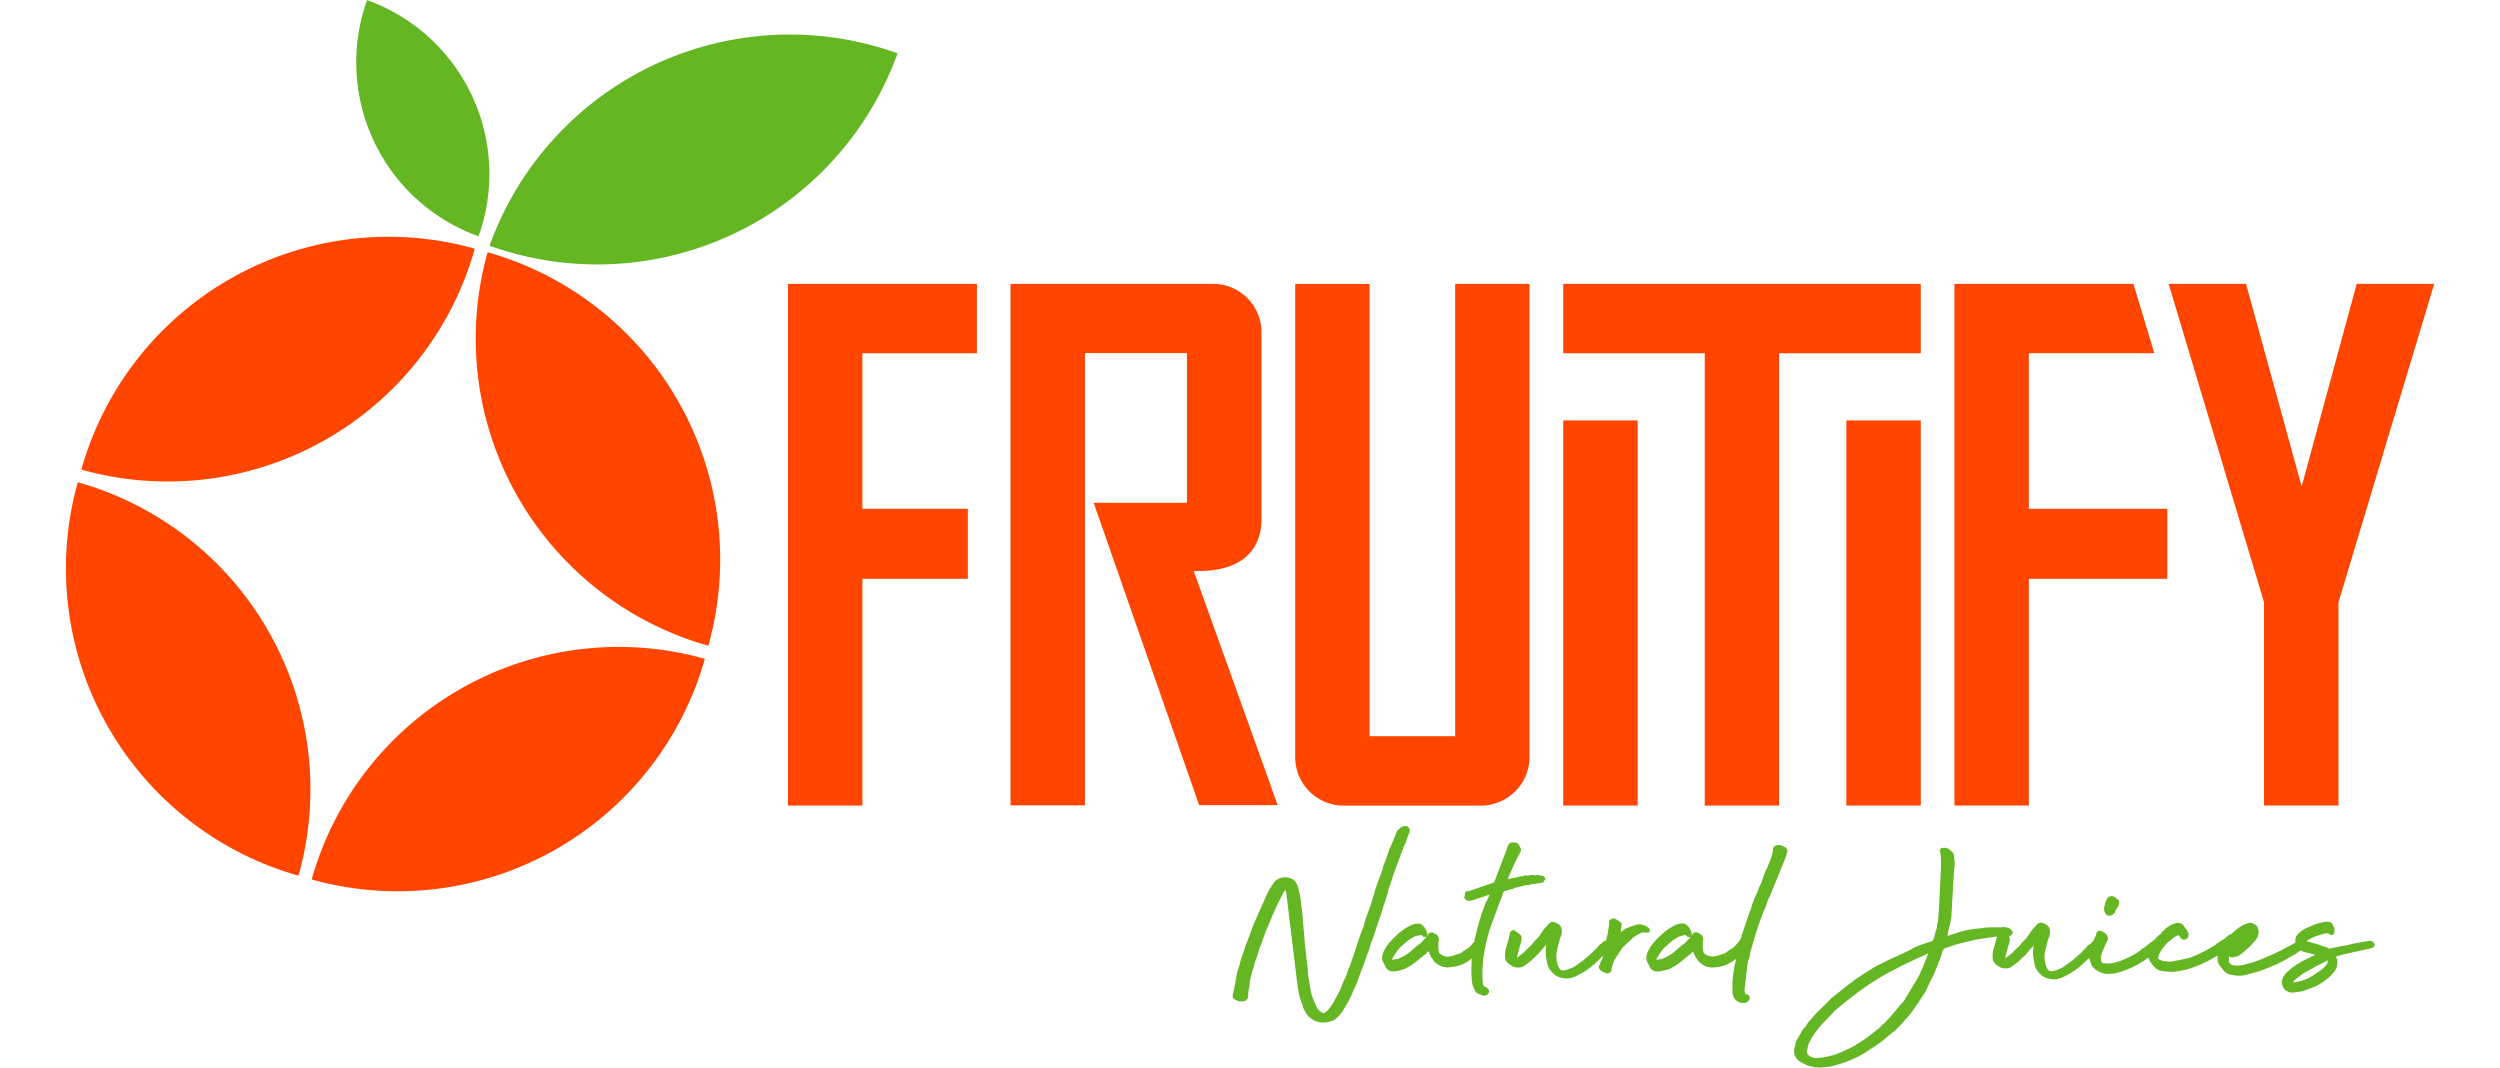
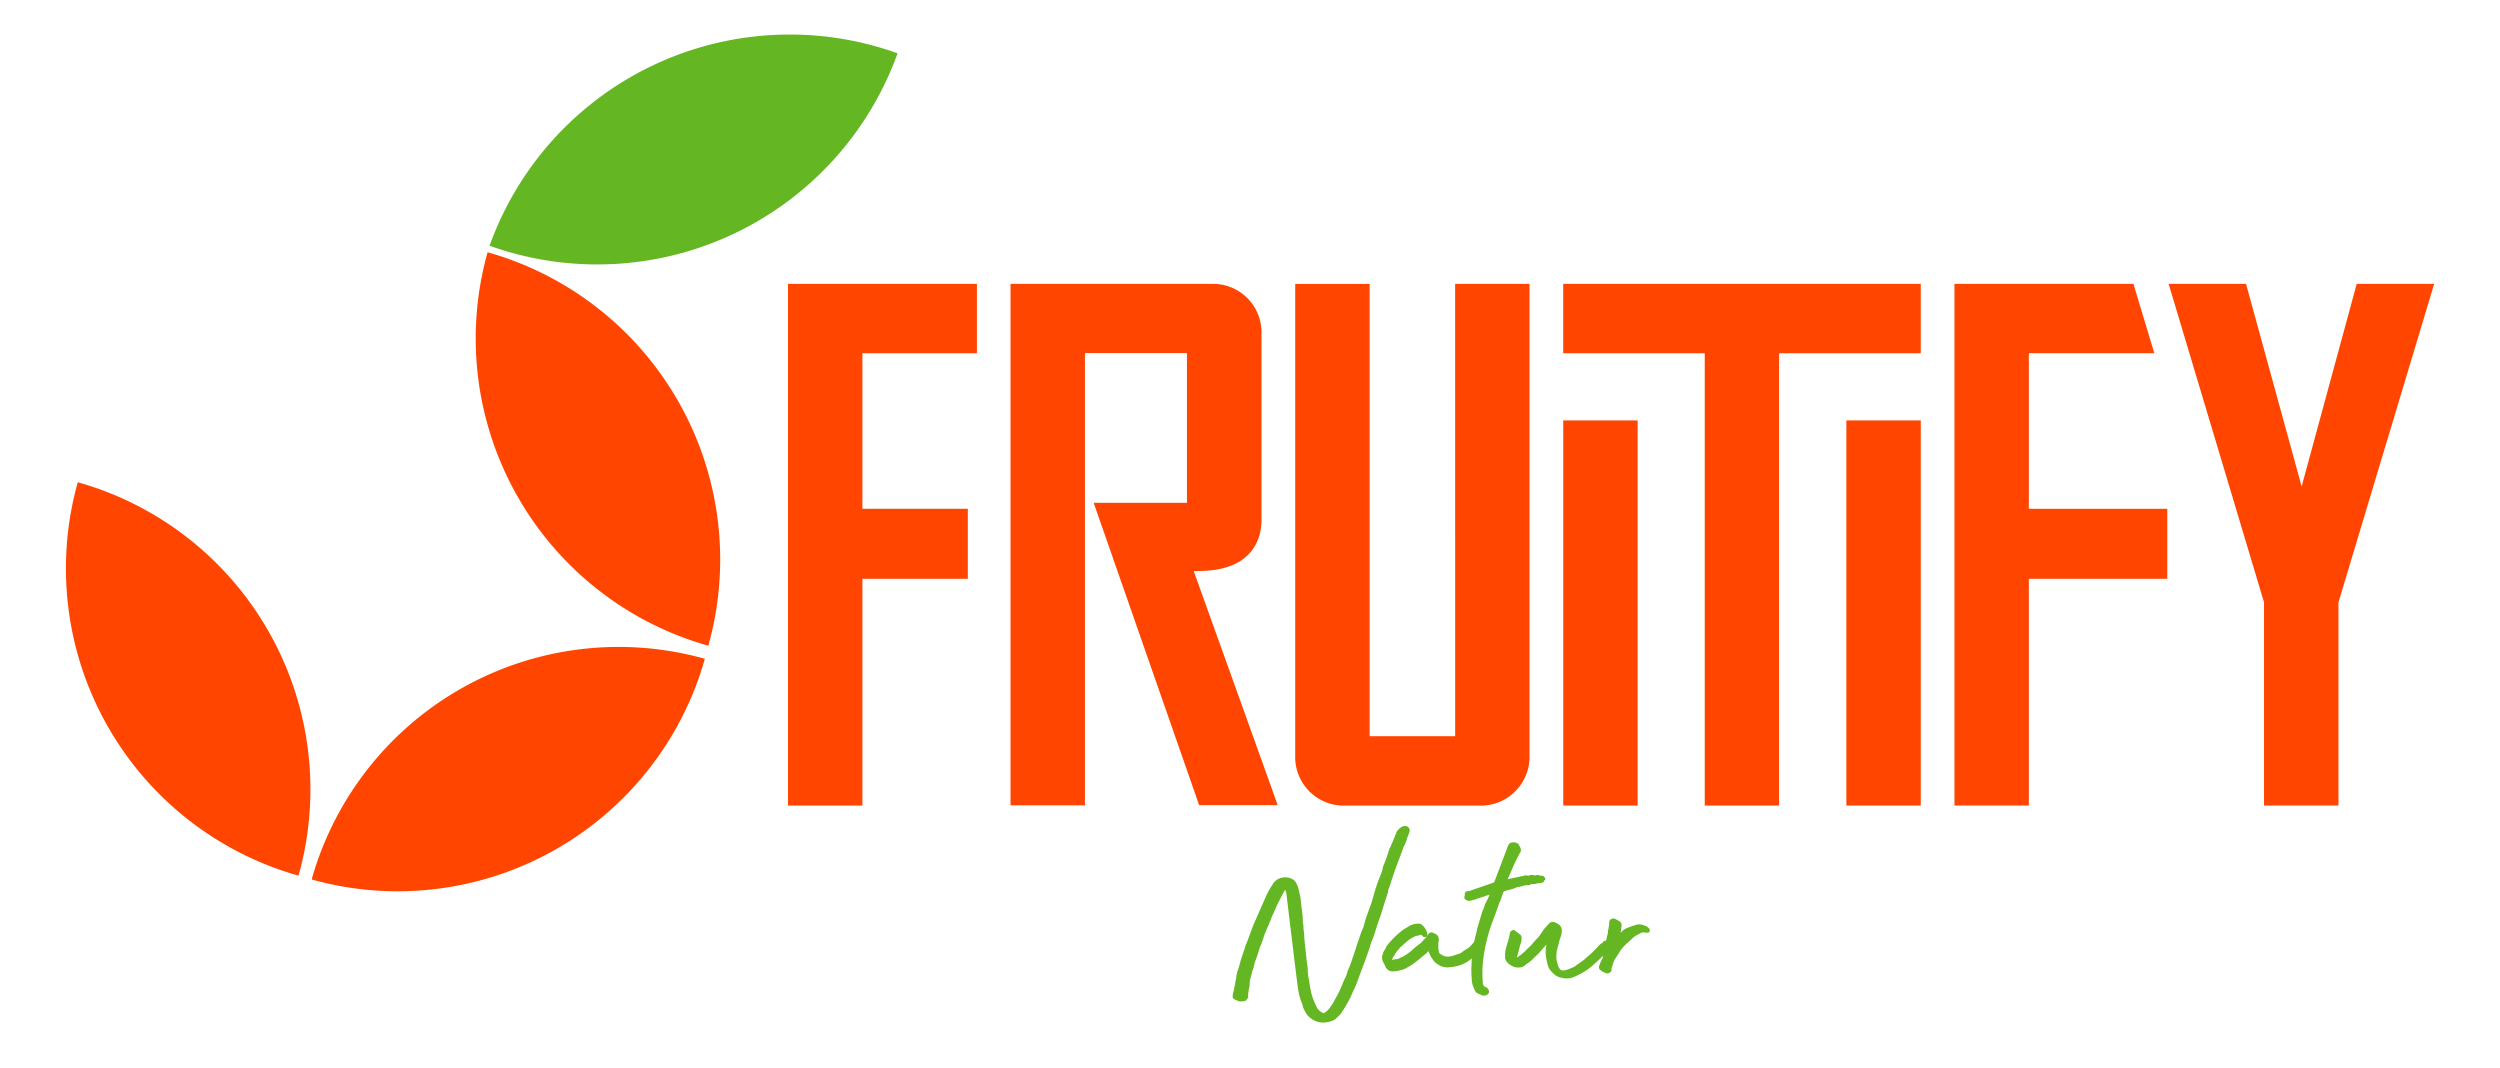
<svg xmlns="http://www.w3.org/2000/svg" id="Layer_1" data-name="Layer 1" viewBox="0 0 719.72 324.42" width="185" height="79">
  <defs>
    <style>.cls-1{fill:#ff4500;}.cls-2{fill:#64b622;}</style>
  </defs>
  <polygon class="cls-1" points="219.46 244.8 242.07 244.8 242.07 175.89 274.11 175.89 274.11 154.61 242.07 154.61 242.07 107.34 276.87 107.34 276.87 86.26 219.46 86.26 219.46 244.8" />
  <path class="cls-1" d="M368.4,175.86h1.44c17.26,0,19.16-10.81,19.16-15.46V103.85A14.76,14.76,0,0,0,374.74,88.6h-62V247.08h22.61V109.63h31v45.5H338L370.05,247h23.86l-2.23-6.28C384.06,219.48,376.23,197.66,368.4,175.86Z" transform="translate(-25.65 -2.34)" />
  <path class="cls-1" d="M447.86,226.07h-26V88.62H399.25V231.91a14.77,14.77,0,0,0,14.29,15.25h41.57a14.85,14.85,0,0,0,15.34-14.36c0-.29,0-.59,0-.89V88.6h-22.6Z" transform="translate(-25.65 -2.34)" />
  <polygon class="cls-1" points="455.04 107.34 498.05 107.34 498.05 244.8 520.64 244.8 520.64 107.34 563.7 107.34 563.7 86.26 455.04 86.26 455.04 107.34" />
  <rect class="cls-1" x="541.09" y="127.76" width="22.61" height="117.04" />
  <rect class="cls-1" x="455.05" y="127.76" width="22.61" height="117.04" />
  <polygon class="cls-1" points="634.67 107.34 628.32 86.26 573.93 86.26 573.93 244.8 596.54 244.8 596.54 175.89 638.61 175.89 638.61 154.61 596.54 154.61 596.54 107.34 634.67 107.34" />
  <polygon class="cls-1" points="696.18 86.26 679.44 147.83 662.54 86.26 639.02 86.26 668.01 183.04 668.01 244.8 690.63 244.8 690.63 183.04 719.72 86.26 696.18 86.26" />
-   <path class="cls-1" d="M149.82,78.32a.57.57,0,0,1,.11-.41A96.92,96.92,0,0,0,30.39,145l0,.05h0A96.94,96.94,0,0,0,149.82,78.32Z" transform="translate(-25.65 -2.34)" />
  <path class="cls-1" d="M153.83,79a2.77,2.77,0,0,1-.12.41A97,97,0,0,0,220.9,198.57,97,97,0,0,0,153.83,79Z" transform="translate(-25.65 -2.34)" />
  <path class="cls-2" d="M154.43,77l.39.16A97,97,0,0,0,278.41,18.54,96.92,96.92,0,0,0,154.43,77Z" transform="translate(-25.65 -2.34)" />
-   <path class="cls-2" d="M117.13,2.34a1,1,0,0,1,0,.24,56.15,56.15,0,0,0,33.94,71.57A56.12,56.12,0,0,0,117.19,2.37Z" transform="translate(-25.65 -2.34)" />
  <path class="cls-1" d="M96.36,268.44a3.17,3.17,0,0,1,.12-.41A96.94,96.94,0,0,0,29.29,148.89h0A97,97,0,0,0,96.36,268.44Z" transform="translate(-25.65 -2.34)" />
  <path class="cls-1" d="M100.48,269.18a.61.61,0,0,1-.11.42,97,97,0,0,0,119.48-67.06A96.92,96.92,0,0,0,100.48,269.18Z" transform="translate(-25.65 -2.34)" />
  <path class="cls-2" d="M427.08,274.54a4.68,4.68,0,0,1,.18-.48,5.14,5.14,0,0,0,.2-.55v-.17a2.38,2.38,0,0,1,.17-.88,6,6,0,0,0,.41-1.09l1.46-4.44,2.35-6.27a2.35,2.35,0,0,0,.24-.72.54.54,0,0,1,.13-.3,9,9,0,0,0,1-2.53c.25-.58.49-1.19.71-1.8.66-1.93-1.87-3.14-3.86-.19a3.65,3.65,0,0,0-.18.56l-.12.21s-1.15,2.95-1.38,3.34a6.41,6.41,0,0,1-.35.75,2.77,2.77,0,0,0-.34.88L427,263c-.25.71-.53,1.41-.85,2.14s-.44,1.86-.67,2.36l-.8,2.06a39.43,39.43,0,0,0-1.57,4.83c-.16.4-.71,2.48-.88,2.89s-1.27,3.47-1.43,3.89-.82,2.9-.89,3.14a10.54,10.54,0,0,0-.57,1.29c-.14.39-1.74,5-2,6a6.65,6.65,0,0,0-.26.75,6,6,0,0,1-.19.6,3.19,3.19,0,0,0-.3.85s-.74,2.16-1,2.65a11,11,0,0,0-.61,1.66,7.38,7.38,0,0,1-.57,1.46,14.85,14.85,0,0,0-.72,1.57,1.47,1.47,0,0,1-.17.45c-.08.17-.15.35-.21.52a24.35,24.35,0,0,1-1.16,2.48c-.44.82-.88,1.57-1.32,2.42l-.72,1.1a10.73,10.73,0,0,1-.78,1,3.84,3.84,0,0,1-.57.57c-.2.15-.44.31-.74.5s-.12.09-.28,0a3.93,3.93,0,0,1-2.12-2.12c-.39-.83-.75-1.68-1.05-2.51a14.51,14.51,0,0,1-.67-2.57c-.1-.51-.19-1-.27-1.57s-.16-1.05-.27-1.57a18.78,18.78,0,0,1-.29-2.36,12.93,12.93,0,0,0-.24-2.44c-.09-.82-.19-1.57-.27-2.4s-.17-1.57-.26-2.45-.18-1.57-.24-2.29l-.15-2.44a5.64,5.64,0,0,1-.15-1.3,7,7,0,0,0-.2-1.57.76.76,0,0,1,0-.3,19,19,0,0,0-.11-2.13c-.08-.67-.17-1.36-.27-2.09l-.15-1.11a13.2,13.2,0,0,0-.27-2.21,21,21,0,0,0-.5-2.14,5.47,5.47,0,0,0-.76-2,3,3,0,0,0-1.39-1.27,4.5,4.5,0,0,0-1.84-.39,4.28,4.28,0,0,0-3.75,1.93c-.25.42-.52.83-.8,1.27a10.69,10.69,0,0,0-.75,1.32c-.27.52-.5,1-.74,1.57s-3.28,7.45-3.58,8.14-1.77,4.71-1.77,4.71c-.16.41-.31.8-.49,1.21a7.84,7.84,0,0,0-.44,1.29c-.26.8-.51,1.56-.8,2.38a23.24,23.24,0,0,0-.73,2.45,18.34,18.34,0,0,1-.62,2,11.43,11.43,0,0,0-.48,2.16v.24a6.85,6.85,0,0,0-.24,1.09,5.81,5.81,0,0,1-.14.88,5.39,5.39,0,0,0-.22,1.06,2,2,0,0,1-.2.72v.12a2.2,2.2,0,0,1-.14.61,2.64,2.64,0,0,0-.1.74,1,1,0,0,0,.62,1.23h0a6.6,6.6,0,0,1,.89.43l.19.07a4.17,4.17,0,0,0,1.65,0,1,1,0,0,0,.83-.42,6.41,6.41,0,0,0,.39-.52l.09-.12v-.41a2.41,2.41,0,0,0,0-.38c0-.37.1-.74.13-1.11a4.39,4.39,0,0,1,.17-1h0a5.33,5.33,0,0,0,.17-1.43,4.64,4.64,0,0,1,.15-1.17c.09-.4.2-.82.33-1.24a11.39,11.39,0,0,0,.28-1.26,5.7,5.7,0,0,0,.53-1.57,10.46,10.46,0,0,1,.36-1.36c.25-.68.49-1.34.71-2s.41-1.3.59-1.93a8.14,8.14,0,0,1,.51-1.26c.19-.42.34-.91.5-1.38.25-.75.52-1.57.8-2.27s.6-1.57,1-2.29l1.13-2.89c.26-.52.5-1,.7-1.48s.41-.95.6-1.42c.41-.82.8-1.57,1.19-2.34s.77-1.49,1.16-2.21a2.16,2.16,0,0,1,.27-.33,4.71,4.71,0,0,1,.38,1.44l1.14,9.42.3,2.41c.09.76,2,16.76,2.15,17.26a18.08,18.08,0,0,0,1.19,4.15l.13.23V308a4.82,4.82,0,0,0,.47,1.21l.56,1a4.68,4.68,0,0,0,1.57,1.65,6,6,0,0,0,3.63,1.23,8.56,8.56,0,0,0,3.26-.74l.49-.32c.29-.29.59-.59.89-.86a6.38,6.38,0,0,0,.94-1.07c.57-.86,1.1-1.72,1.57-2.57a24,24,0,0,0,1.41-2.71l.54-1.21c.34-.72.69-1.46,1-2.23s.55-1.48.8-2.2l1.38-3.67c.27-.67.5-1.32.74-2s.45-1.29.64-1.87a14.32,14.32,0,0,0,.65-1.91,8.35,8.35,0,0,1,.58-1.68c.2-.47.39-.94.55-1.43l1.22-3.87.58-1.57c.19-.51.36-1,.52-1.57.25-.87.52-1.71.78-2.55S426.86,275.45,427.08,274.54Z" transform="translate(-25.65 -2.34)" />
  <path class="cls-2" d="M465.36,272.46l.65-.27.62-.23c.65-.12,1.3-.26,1.94-.44a4.39,4.39,0,0,1,1.57-.18h.16l.39-.2a2.41,2.41,0,0,1,.6-.16h.86a3.16,3.16,0,0,1,1-.23,6.65,6.65,0,0,0,1.1-.19h.32l.17-.24a.67.67,0,0,0,.09-.34.61.61,0,0,0,.29-.21l.15-.29-.08-.27a.68.68,0,0,0-.31-.38.6.6,0,0,0-.19-.23l-.36-.19-.19.09a1.92,1.92,0,0,1-.62-.14,1.49,1.49,0,0,0-1.17,0,1.34,1.34,0,0,0-.4,0,2.35,2.35,0,0,0-1.57,0l-.13.1a.75.75,0,0,0-.42,0,1.21,1.21,0,0,0-1.05,0,1.44,1.44,0,0,1-.62.14H468q-1.46.38-2.31.51l-1.88.4c.6-1.32,1.14-2.58,1.66-3.8a46.64,46.64,0,0,1,2.18-4.36,1.13,1.13,0,0,0,.14-1,2.74,2.74,0,0,0-.21-.63,2.75,2.75,0,0,1-.24-.41l-.19-.37-.16-.19a2.19,2.19,0,0,0-1.47-.42c-.94,0-1.29.39-1.38.64l-.27.47c-.09.23-.18.46-.25.69a2.4,2.4,0,0,1-.12.38l-3.72,9.76h0v.14l-.24.11-.69.27-6.72,2.32a3.85,3.85,0,0,0-.67.09c-.19,0-.82.25-.67,1.21v.13h0a.86.86,0,0,0-.1.73.67.67,0,0,0,.35.44,1.64,1.64,0,0,0,1.16.41l1.1-.27a7.12,7.12,0,0,0,1-.29l.35-.19h0a2,2,0,0,0,.67-.18l3-1-.26.63c-.15.34-.29.67-.45,1s-.25.49-.39.71a8.24,8.24,0,0,0-.49,1.28,8.7,8.7,0,0,1-.44,1.1,13.59,13.59,0,0,0-.48,1.4c-.15.55-.3,1.06-.46,1.57s-.66,2.21-.72,2.46a6.77,6.77,0,0,0-.21.89l-.14.63c-.26.89-.47,1.79-.64,2.7l-.71.8a5.56,5.56,0,0,1-1.39,1.26,13.18,13.18,0,0,0-1.71,1.16,3.18,3.18,0,0,1-.93.44c-.31.08-.69.2-1.13.36a6.78,6.78,0,0,1-2.13.47,3.54,3.54,0,0,1-1.82-.5,1.3,1.3,0,0,0-.66-.36,4.88,4.88,0,0,1-.41-2v-1a2.71,2.71,0,0,1,.09-.9,1.37,1.37,0,0,0,0-.75,1.33,1.33,0,0,0-.15-.63,1.82,1.82,0,0,0-.79-.74l-.66-.33a1.17,1.17,0,0,0-1.57.4l-.45.59a1.58,1.58,0,0,0,.19-.8,4.84,4.84,0,0,0-1.41-2.43,1.71,1.71,0,0,0-1.42-.58,5.16,5.16,0,0,0-2.57.69l-1.33.77a19.27,19.27,0,0,0-2.56,2,30.89,30.89,0,0,0-2.32,2.4l-.85,1.07V290a7.11,7.11,0,0,1-.53,1,4.21,4.21,0,0,0-.57,1.26,3,3,0,0,0,.11,2.43l.6,1.1a2.33,2.33,0,0,0,2.21,1.74h.28a5.75,5.75,0,0,0,2-.31,6,6,0,0,0,1.73-.58c.48-.27,1-.55,1.56-.88a24.65,24.65,0,0,0,2.33-1.73l2.29-1.86.8-.8a8.5,8.5,0,0,0,1.36,2.62,3.84,3.84,0,0,0,1.15,1.19,8.8,8.8,0,0,0,1.32.78,3.44,3.44,0,0,0,1.27.27,1.69,1.69,0,0,0,.92.08l.65-.08a11,11,0,0,0,4.8-1.44,11.22,11.22,0,0,0,1.69-1.2h0l-.14,2.87c0,.92,0,2,.11,3.27a7,7,0,0,0,.77,3.14,2.66,2.66,0,0,0,.75,1.19,6.38,6.38,0,0,0,1.39.61.87.87,0,0,0,.58.22,2,2,0,0,0,1.41-.42,1.11,1.11,0,0,0,.33-1.09,1.64,1.64,0,0,0-.6-.86,2.29,2.29,0,0,0-.78-.39.79.79,0,0,0-.29-.31l-.07-.18a4.65,4.65,0,0,1-.16-1c0-.53-.08-1.39-.08-2.58a37.64,37.64,0,0,1,.52-6.09c.31-1.81.69-3.56,1.14-5.2a50,50,0,0,1,1.57-4.81c.6-1.57,1.23-3.28,1.82-5a5.78,5.78,0,0,1,.32-.72c.15-.37.3-.77.44-1.19s.25-.78.37-1.13a2.21,2.21,0,0,0,.14-.42,1.76,1.76,0,0,0,.24-.3h0l1.24-.39ZM439.15,287a4.63,4.63,0,0,1-.5.58c-.39.41-.79.85-1.18,1.29a1.06,1.06,0,0,1-.23.19l-.51.33-1.86,1.57a12.79,12.79,0,0,1-3.91,2.54,1.7,1.7,0,0,1-.82.3A4.77,4.77,0,0,0,429,294h-.33a3.34,3.34,0,0,1,.72-1.35,10.31,10.31,0,0,1,2.7-3.21l.1-.11a1.08,1.08,0,0,1,.34-.3l.14-.1a9.42,9.42,0,0,1,2.43-1.77,3.14,3.14,0,0,1,1.06-.42,9,9,0,0,0,1.33-.35l.14.11.49.42.09.16h.24a.77.77,0,0,0,.67-.14Z" transform="translate(-25.65 -2.34)" />
  <path class="cls-2" d="M506.69,285.7a.76.76,0,0,0,.31-.47v-.33l-.09-.11a.8.8,0,0,0-.24-.45,2.57,2.57,0,0,0-1-.66l-1-.33a3.72,3.72,0,0,0-2.26.17c-.67.2-1.38.45-2.1.74a5,5,0,0,0-2,1.35l-.15.18a1,1,0,0,1,.08-.47c0-.51.14-1.06.15-1.56a1.2,1.2,0,0,0-.66-1.45,4.17,4.17,0,0,0-1-.59,1.28,1.28,0,0,0-1.25-.16,1.1,1.1,0,0,0-.83,1.11,8.76,8.76,0,0,1-.3,2.28,4.11,4.11,0,0,0-.08.86,1.92,1.92,0,0,1-.14.63c-.16.58-.28,1.16-.41,1.76h-.2a.94.94,0,0,0-.71.42,4.46,4.46,0,0,1-.72.58,2.71,2.71,0,0,0-.83.82c-.63.67-1.31,1.35-2,2s-1.57,1.35-2.43,2.14l-1.42,1-1.42,1a14.78,14.78,0,0,1-1.57.66,6.94,6.94,0,0,1-1.48.42,1.26,1.26,0,0,1-1.27-.44,4.08,4.08,0,0,1-.74-1.66V295a2.07,2.07,0,0,1-.15-.5,3.47,3.47,0,0,1-.11-.56,7.79,7.79,0,0,1,0-1.93,9.93,9.93,0,0,1,.33-1.71c.11-.4.26-1,.47-1.79a10.87,10.87,0,0,1,.61-1.88,5.63,5.63,0,0,0,.16-1.83,2.15,2.15,0,0,0-.54-1.22,3.18,3.18,0,0,0-.77-.58,6.28,6.28,0,0,0-.83-.39,1.56,1.56,0,0,0-1.77.45l-1.43,1.57-1.08,1.57a6.73,6.73,0,0,1-1.16,1.44c-.27.27-.52.54-.79.84a9.65,9.65,0,0,0-.75.94l-.82.78c-.31.29-.61.57-.89.87a5.68,5.68,0,0,1-.79.76l-.87.74-1.1.77v-.08a5.85,5.85,0,0,1,.25-1c.12-.43.25-.88.36-1.35s.2-.86.33-1.27a8,8,0,0,1,.33-1l.11-.8q0-.35,0-.69a1.22,1.22,0,0,0-.46-.82l-1.41-1.09a.85.85,0,0,0-1-.16,1.41,1.41,0,0,0-.67.67v.16a20,20,0,0,1-.63,2.65c-.35,1.12-.58,2-.76,2.81a9.45,9.45,0,0,0-.07,1.07v.85a2.2,2.2,0,0,0,.58,1.41,4.14,4.14,0,0,0,.84.78,7.39,7.39,0,0,0,1.06.6,4.32,4.32,0,0,0,2.49.17,2.71,2.71,0,0,0,1.13-.61,4.6,4.6,0,0,1,.72-.53,9.71,9.71,0,0,0,2-1.75l1-.92.19-.17a1.52,1.52,0,0,0,.39-.41c.41-.5.88-1.07,1.43-1.67l.71-.78-.17,1.29a9.77,9.77,0,0,0,0,1.71,9.14,9.14,0,0,0,.23,1.57,15.31,15.31,0,0,0,.41,1.78,4,4,0,0,0,.86,1.57,7.91,7.91,0,0,0,1.57,1.49,5.43,5.43,0,0,0,1.9.69,7,7,0,0,0,1.44.18,5.15,5.15,0,0,0,1.18-.14,9,9,0,0,0,2.24-.93,17.27,17.27,0,0,0,2.58-1.46,27.87,27.87,0,0,0,3.25-2.7l1.56-1.47.22-.19a5,5,0,0,1-.45,1.24,4.83,4.83,0,0,0-.42.89c-.1.27-.19.54-.3.77a1.12,1.12,0,0,0,.37,1.46,4.17,4.17,0,0,0,1.57.86,1,1,0,0,0,.47.13,1.43,1.43,0,0,0,.54-.13,1.55,1.55,0,0,0,.75-.7v-.25a.54.54,0,0,1,0-.18,1.82,1.82,0,0,0,0-.33c.2-.54.38-1.08.53-1.56a5.4,5.4,0,0,1,.58-1.35,1.58,1.58,0,0,0,.43-.62l.53-.8.11-.14a8,8,0,0,0,.55-.94,18.53,18.53,0,0,1,1.35-1.57,9,9,0,0,1,1-.91c.42-.37.83-.75,1.22-1.14a5.46,5.46,0,0,1,1.16-.88,21.66,21.66,0,0,1,1.48-.79,1.6,1.6,0,0,1,1-.17,1.85,1.85,0,0,0,.47.08h.39A1,1,0,0,0,506.69,285.7Zm-8.79-2.2Z" transform="translate(-25.65 -2.34)" />
-   <path class="cls-2" d="M548.32,259.92l-.14-.09-1-.48a2.73,2.73,0,0,0-1.57-.17c-.94.28-1.15.77-1.13,1.26a.38.38,0,0,1,0,.15,1.17,1.17,0,0,0-.09.52l-.16.68a15.41,15.41,0,0,1-.71,2.18c-.28.69-.56,1.39-.86,2.09a22.26,22.26,0,0,0-1.07,2.51l-.83,2.41-.17.21a8.62,8.62,0,0,0-.64,1.57,8.71,8.71,0,0,1-.69,1.56,5,5,0,0,1-.37.85,3.68,3.68,0,0,0-.31.86,10.09,10.09,0,0,0-.6,1.67c-.12.46-.28.94-.47,1.46-.07.15-.22.5-.59,1.57s-.69,2-1.07,3.13-.75,2.25-1.08,3.27c-.11.31-.18.53-.25.77l-.38.47a12.69,12.69,0,0,1-.85,1,5.31,5.31,0,0,1-1.38,1.25,13.18,13.18,0,0,0-1.71,1.16,2.89,2.89,0,0,1-.92.44,11.77,11.77,0,0,0-1.15.36A6.16,6.16,0,0,1,526,293a3.57,3.57,0,0,1-1.83-.5,1.27,1.27,0,0,0-.65-.36,4.73,4.73,0,0,1-.42-2v-1a2.62,2.62,0,0,1,.09-.89,1.63,1.63,0,0,0,0-.76,1.35,1.35,0,0,0-.15-.63,1.8,1.8,0,0,0-.79-.73l-.66-.33a1.16,1.16,0,0,0-1.57.39l-.45.6a1.51,1.51,0,0,0,.17-.8,4.78,4.78,0,0,0-1.4-2.44,1.73,1.73,0,0,0-1.42-.58,5.22,5.22,0,0,0-2.56.69l-1.34.77a19.09,19.09,0,0,0-2.55,2,29.33,29.33,0,0,0-2.33,2.4l-.84,1.06-.08.13a7.86,7.86,0,0,1-.53,1,4.49,4.49,0,0,0-.55,1.25,3,3,0,0,0,.11,2.44l.59,1.09a2.36,2.36,0,0,0,2.21,1.75h.27a5.87,5.87,0,0,0,2-.32,5.75,5.75,0,0,0,1.85-.52c.48-.26,1-.54,1.57-.87a24.24,24.24,0,0,0,2.3-1.73l2.31-1.87.8-.8A8.58,8.58,0,0,0,521.5,294a4,4,0,0,0,1.16,1.2A10.9,10.9,0,0,0,524,296a3.44,3.44,0,0,0,1.27.27,1.74,1.74,0,0,0,.93.08l.64-.08a10.75,10.75,0,0,0,4.78-1.45,11.48,11.48,0,0,0,1.57-1.08v.41a9.82,9.82,0,0,1-.28,1,42.39,42.39,0,0,0-.8,5.94v2.95c.1.42.21.81.32,1.16a2.27,2.27,0,0,0,.81,1.1,2.82,2.82,0,0,0,2,.84,2.26,2.26,0,0,0,1.57-.45,1.55,1.55,0,0,0,.55-1,1.16,1.16,0,0,0-.41-1,1,1,0,0,0-.86-.2h0a8.69,8.69,0,0,1-.3-1.22c0-.41.91-8.16,1.07-8.92a5.92,5.92,0,0,0,.47-1.36c.08-.41.16-.83.27-1.34a6.29,6.29,0,0,1,.25-1.06l.36-1.16c.14-.57.34-1.24.6-2.06l.76-2.46c.26-.8.51-1.57.73-2.15l.51-1.42a5.93,5.93,0,0,1,.35-1,4.6,4.6,0,0,0,.36-1,8.85,8.85,0,0,0,1-2.31,12.66,12.66,0,0,1,.8-2.07,9.45,9.45,0,0,0,.65-1.41c.15-.41.31-.85.5-1.32a1.17,1.17,0,0,0,.27-.61l1.75-4.24c.41-1.07.82-2.09,1.2-3s.72-1.91,1-2.93a1,1,0,0,0,.08-.84A1.62,1.62,0,0,0,548.32,259.92Zm-12.81,44.74ZM519.44,287c-.17.22-.34.41-.5.58s-.78.85-1.17,1.29a1,1,0,0,1-.26.19l-.48.33-1.87,1.57a12.67,12.67,0,0,1-3.91,2.54,1.7,1.7,0,0,1-.81.3,4.55,4.55,0,0,0-1.12.23H509a3.46,3.46,0,0,1,.72-1.35,10.71,10.71,0,0,1,2.7-3.21l.11-.11a1,1,0,0,1,.34-.3l.14-.1a9.47,9.47,0,0,1,2.44-1.77,2.83,2.83,0,0,1,1.05-.42,8.55,8.55,0,0,0,1.32-.35l.14.11.48.42.11.16h.24a.75.75,0,0,0,.66-.14Z" transform="translate(-25.65 -2.34)" />
-   <path class="cls-2" d="M645.67,280.24a1.34,1.34,0,0,0,.37.25h.14l.26.11h.23a1.71,1.71,0,0,0,1.41-.71.61.61,0,0,0,.36-.45.53.53,0,0,0,0-.25,5.17,5.17,0,0,1,.71-1.08l.08-.11.12-.22a.87.87,0,0,0,.16-.44,3.84,3.84,0,0,1,.11-.69.93.93,0,0,0-.49-1,4,4,0,0,0-1.57-1h-.15a1.81,1.81,0,0,0-.69.14h0l-.33.12a.67.67,0,0,0-.39.58,4,4,0,0,0-.6,1.29l-.31,1.26a2.34,2.34,0,0,0,.37,1.85Z" transform="translate(-25.65 -2.34)" />
-   <path class="cls-2" d="M726.89,288.74c-.19-.31-.57-.58-1.45-.47,0,0-4.52.8-5,.93l-1.44.35a3.68,3.68,0,0,1-.88.14l-1,.15a6.74,6.74,0,0,0-.88.24c-.91.16-1.8.33-2.62.53a.69.69,0,0,1-.5-.14A2.86,2.86,0,0,0,712,290a2.66,2.66,0,0,1-.74-.23l-1.33-.46a9.43,9.43,0,0,0-1.38-.39l-1-.28c-.29-.07-.59-.15-.88-.25h-.15a5.67,5.67,0,0,1,1.22-.76,10.54,10.54,0,0,1,2.15-.94c.79-.26,1.57-.48,2.25-.67a6.61,6.61,0,0,1,.89,0,1.27,1.27,0,0,1,.5.19.83.83,0,0,0,.33.22.81.81,0,0,0,.68,0,.71.71,0,0,0,.42-.69.7.7,0,0,0,.09-.4,1.67,1.67,0,0,0-.36-1.57c0-.11,0-.2-.09-.14v-.23a1.57,1.57,0,0,0-1.71-.91h-.79a19.38,19.38,0,0,0-3.26.88l-1.88.81a9.33,9.33,0,0,0-1.89,1.08c-.18.12-.35.25-.51.38a5,5,0,0,0-.47.44,2.65,2.65,0,0,0-.87,2.51v.13l-.28.2a6.85,6.85,0,0,0-.75.44c-.73.38-1.45.74-2.14,1.13s-1.43.77-2.23,1.16q-2.34,1.08-4.7,2.07a31,31,0,0,1-5.12,1.68,9,9,0,0,1-2.63.36,4.8,4.8,0,0,1-.85-.08,1.9,1.9,0,0,1-.63-.12,1.27,1.27,0,0,1-.53-.41,3.4,3.4,0,0,1-.38-.47h0v-1.19a1.92,1.92,0,0,1,.14-.63,1.22,1.22,0,0,0,1.57.25l.6-.09a1.44,1.44,0,0,0,.89-.41,1.91,1.91,0,0,1,.32-.24A2.62,2.62,0,0,0,687,292c.72-.57,1.41-1.18,2.07-1.79a23.07,23.07,0,0,0,1.81-1.93,3.93,3.93,0,0,0,1.08-3.44l-.34-.91-.13-.17a4.31,4.31,0,0,0-1.18-.8,2.18,2.18,0,0,0-1.77,0,1.39,1.39,0,0,1-.35.16h-.23a16.42,16.42,0,0,0-1.74,1,17.75,17.75,0,0,0-1.43,1.08c-.42.36-.72.68-1.08,1a1.15,1.15,0,0,0-.49.17h0a1,1,0,0,0-.36.19l-.61.55A5.64,5.64,0,0,1,681,288a6.37,6.37,0,0,0-1.32.86,2.08,2.08,0,0,0-.74.54,1.45,1.45,0,0,1-.39.3l-2.74,1.57a43.26,43.26,0,0,1-4.71,2.13c-.87.22-4.71,1-5.07,1.07a4.4,4.4,0,0,1-1.08.11l-1.35-.13a2.18,2.18,0,0,1-.72-.12,6.43,6.43,0,0,1-.77-.29,5.57,5.57,0,0,1-.68-.37l.33-1.34.72-1.3a6.85,6.85,0,0,1,.85-1.08l.49-.65c.4-.39.81-.76,1.24-1.11s.83-.67,1.19-.94l1-.58.53-.1.58.8a1.13,1.13,0,0,0,1.34.47,1.22,1.22,0,0,0,.94-1,1.62,1.62,0,0,0-.11-1.31,4.41,4.41,0,0,0-.6-.94l-.56-.7a1.93,1.93,0,0,0-1-.93,3.26,3.26,0,0,0-1.2-.17c-.42.11-.78.22-1.14.34a8.59,8.59,0,0,0-1.84,1.05c-.55.45-1.07.93-1.57,1.43l-.11.19a1,1,0,0,1-.29.38c-.19.15-.37.26-.57.41a9.82,9.82,0,0,0-1,1,1.56,1.56,0,0,1-.16.2l-.53.42a3,3,0,0,1-.63.43l-.14.11a7.79,7.79,0,0,1-.63.51,7.56,7.56,0,0,0-.69.58l-.8.6a.75.75,0,0,0-.42.22,4.93,4.93,0,0,1-.49.42,14.16,14.16,0,0,1-1.82,1.23,22,22,0,0,1-2.32,1.19,20.65,20.65,0,0,1-2.51,1,13,13,0,0,1-2.29.57,7.24,7.24,0,0,1-2.18,0c-.6,0-.87-.38-.91-1.08a2.36,2.36,0,0,1,0-1.12c.12-.45.26-.91.41-1.32l1.27-2.91a2.14,2.14,0,0,0,.4-1.34,1.85,1.85,0,0,0-.64-1.16l-.12-.09a1,1,0,0,0-.19-.21,5.39,5.39,0,0,0-.52-.3l-.55-.28a1.2,1.2,0,0,0-1.37.44l-.12.16v.22a.24.24,0,0,0,0,.12,10.5,10.5,0,0,1-.53,1.24l-.55,1.07a1,1,0,0,0-.43.33,4.31,4.31,0,0,1-.7.58,2.6,2.6,0,0,0-.83.82c-.65.67-1.32,1.35-2,2s-1.57,1.35-2.45,2.14l-1.41,1-1.43,1c-.5.23-1,.47-1.49.66a7.14,7.14,0,0,1-1.57.42A1.26,1.26,0,0,1,628,297a4.08,4.08,0,0,1-.74-1.66v-.13a4.16,4.16,0,0,1-.16-.5,2.62,2.62,0,0,1-.09-.56,7.79,7.79,0,0,1,0-1.93,9.77,9.77,0,0,1,.34-1.71c.1-.4.26-1,.46-1.79a12.26,12.26,0,0,1,.61-1.89,5.3,5.3,0,0,0,.17-1.82,2.1,2.1,0,0,0-.55-1.22,3.33,3.33,0,0,0-.76-.58,6.4,6.4,0,0,0-.84-.39,1.57,1.57,0,0,0-1.77.45l-1.43,1.57c-.25.36-.61.91-1.08,1.57a6.22,6.22,0,0,1-1.16,1.44l-.79.84a8.42,8.42,0,0,0-.73.94l-.83.78c-.32.29-.6.57-.9.87a6.15,6.15,0,0,1-.77.76l-.89.74-1.1.77v-.08a7,7,0,0,1,.25-1q.19-.65.36-1.35c.11-.47.21-.86.33-1.27s.24-.71.33-1l.13-.8q0-.35,0-.69a1.15,1.15,0,0,0-.35-.67h.39a.6.6,0,0,0,.57-.29v-.09a.77.77,0,0,0,.3-.61.84.84,0,0,0-.49-.74.81.81,0,0,0-.64-.53c-.32-.11-.65-.21-1-.29a2.09,2.09,0,0,0-1.11,0h-3.28c-.42,0-.84,0-1.26.08a11,11,0,0,0-2,.24,26.56,26.56,0,0,0-5.53.88c-1.16.29-4.53,1.44-4.53,1.44a5.57,5.57,0,0,0,.14-.71,6.87,6.87,0,0,1,.24-1.25.81.81,0,0,1,0-.22l.15-.46a8.59,8.59,0,0,0,.39-1.74c.11-.47.19-.94.26-1.38,0,0,.8-15,1-15.83a1.77,1.77,0,0,0,0-.46v-.15a7.68,7.68,0,0,0-.09-1.17,10,10,0,0,1-.08-1.09,1.8,1.8,0,0,0-.53-1l-.53-.55a2.66,2.66,0,0,0-2.3-.77.94.94,0,0,0-.81.36.85.85,0,0,0-.1.77,4.38,4.38,0,0,1,.16,1,9.16,9.16,0,0,1,.14,1.57v1.72c0,.58-.72,15.88-.88,16.31v.2a.81.81,0,0,1,0,.22,2,2,0,0,0-.11.42,4.12,4.12,0,0,0-.2.91,4.49,4.49,0,0,1-.11.82,2.93,2.93,0,0,1-.22.82,4.23,4.23,0,0,0-.31,1.09,6.07,6.07,0,0,1-.21.84l-.26.83a1.38,1.38,0,0,1-.55.52l-.65.22a32.53,32.53,0,0,0-4.94,1.82c-.38.39-5.3,2.63-5.3,2.63-.87.27-6,2.89-6.28,3.06-.46.25-.91.52-1.35.8s-4.94,3.14-5.29,3.52a3,3,0,0,1-.74.56c-.26.13-6.08,4.82-6.08,4.82l-.13.14c-.17.3-4,3.91-4.47,4.46s-.91,1.08-1.37,1.57a15.7,15.7,0,0,0-1.39,1.75,2.12,2.12,0,0,1-.27.49l-.49.52a7.67,7.67,0,0,0-.87,1.24q-.33.59-.63,1.17a1.55,1.55,0,0,0-.28.52.78.78,0,0,1-.16.24,3.62,3.62,0,0,0-.68,1.57,11.11,11.11,0,0,1-.29,1.27,1.47,1.47,0,0,0-.13.69,3.38,3.38,0,0,0,0,.45v.33a3.57,3.57,0,0,0,1.76,2.65,11.08,11.08,0,0,0,2.62,1.31l1.14.29a3.67,3.67,0,0,0,1.23.18,8.23,8.23,0,0,0,2.29,0l1.11-.11a7.3,7.3,0,0,0,1.24-.21c1.21-.3,2.42-.66,3.61-1.05a28.05,28.05,0,0,0,3.55-1.44,27.31,27.31,0,0,0,3.59-2c1.13-.74,2.26-1.49,3.39-2.26.48-.33.94-.67,1.38-1l1.27-1.08,1.57-1.34a6.59,6.59,0,0,0,1.21-.95c.34-.35.67-.69,1-1s.7-.74,1-1.1l.89-1a22.45,22.45,0,0,0,2.29-2.77l1.68-2.46c.57-.81,2.1-3.14,2.28-3.51,0,0,1.14-2.67,1.75-3.69l.71-1.49,1.33-3.3a33.1,33.1,0,0,0,1.18-3.34c0-.12.11-.23.2-.39l.13-.13v-.15a.27.27,0,0,1,.08-.19l.39-.24,1.57-.48a22.84,22.84,0,0,1,3.14-1l3.29-.77a20,20,0,0,1,2.17-.48c.75-.13,1.57-.24,2.46-.35.55-.11,1.12-.19,1.7-.26l1.44-.24c-.11.57-.27,1.19-.49,1.93-.33,1.11-.58,2-.75,2.81a9.45,9.45,0,0,0-.08,1.07v.84a2.17,2.17,0,0,0,.6,1.42,3.63,3.63,0,0,0,.83.78,10.93,10.93,0,0,0,1,.6,4.39,4.39,0,0,0,2.51.17,2.79,2.79,0,0,0,1.12-.61,4.83,4.83,0,0,1,.72-.54,9.37,9.37,0,0,0,2-1.74l1-.92a.77.77,0,0,1,.18-.18,1.8,1.8,0,0,0,.38-.4c.41-.51.88-1.07,1.44-1.67l.69-.78-.15,1.28a7,7,0,0,0,0,1.71,11.64,11.64,0,0,0,.23,1.57,13.25,13.25,0,0,0,.39,1.79,4.25,4.25,0,0,0,.87,1.57,8.53,8.53,0,0,0,1.57,1.49,5.48,5.48,0,0,0,1.91.69,6.91,6.91,0,0,0,1.43.18,4.79,4.79,0,0,0,1.19-.15,8.81,8.81,0,0,0,2.25-.92,17,17,0,0,0,2.55-1.46,28.25,28.25,0,0,0,3.27-2.7l1.39-1.33a5.8,5.8,0,0,0,.33,1.17,4.37,4.37,0,0,0,1.07,2,8.24,8.24,0,0,0,1.91,1.24l1,.3a2.91,2.91,0,0,0,1,.17,6.14,6.14,0,0,0,1.05,0,10.17,10.17,0,0,0,2.19-.33,28.13,28.13,0,0,0,7.59-3.34c.27-.17.53-.34.78-.53s.51-.38.77-.55l.32-.24a.38.38,0,0,1,0,.15,3.81,3.81,0,0,0,.69,1.38,7.71,7.71,0,0,0,1.19,1.49,4.47,4.47,0,0,0,1.7,1l.48.15c.35,0,2.95.26,3.39.23A26.24,26.24,0,0,0,670,297a38.8,38.8,0,0,0,9.05-4l.52-.34v.58a3.55,3.55,0,0,0,.68,2.6,14.56,14.56,0,0,0,1.66,1.93,3.09,3.09,0,0,0,1.77.79l1.7.27h1.52a8.49,8.49,0,0,0,1.4-.29l2.21-.61a18.82,18.82,0,0,0,3.34-1.07l3.14-1.27c.47-.2,1-.44,1.44-.7l1.57-.79c.79-.48,1.57-.95,2.34-1.36a17.38,17.38,0,0,0,2.4-1.57h.08a1.39,1.39,0,0,0,.23.12,3.16,3.16,0,0,0,1.21.44l1.46.38a11.31,11.31,0,0,1,1.37.41h.17l-1,.45c-.75.36-3.28,1.57-3.59,1.82a4.1,4.1,0,0,1-.79.51,15.27,15.27,0,0,0-1.79,1.22c-.55.45-1.09.92-1.69,1.46a5.08,5.08,0,0,0-1.16,2,1.13,1.13,0,0,0-.21.75l.26,1.24a3.13,3.13,0,0,0,.4.77,2.58,2.58,0,0,0,.69.63,3.62,3.62,0,0,0,1.37.58,5.75,5.75,0,0,0,.83,0,25.34,25.34,0,0,0,2.86-.44c.44-.14,3.28-1.13,3.9-1.46a19.07,19.07,0,0,0,2-1.14c.58-.41,1.13-.84,1.66-1.24a9,9,0,0,0,1.57-1.57,5.4,5.4,0,0,0,1.07-1.57,6.06,6.06,0,0,0,.3-1.57,1.28,1.28,0,0,1,0-.39,1.64,1.64,0,0,0-.13-.85,3.83,3.83,0,0,0-.34-.63,8.74,8.74,0,0,1,1-.34c.74-.22,1.35-.4,1.81-.49,0,0,6.28-1.4,7.12-1.57a5.78,5.78,0,0,0,1-.27,1.41,1.41,0,0,0,.8-.66C727.36,289.76,727.48,289.29,726.89,288.74ZM713,294.44a.48.48,0,0,0,0,.17,2.28,2.28,0,0,0-.1.57,11.49,11.49,0,0,1-2,2l-1.93,1.32-.42.31a8.13,8.13,0,0,0-.83.43l-.72.43a17.78,17.78,0,0,1-3.14,1l-.77.16a3.64,3.64,0,0,1-.66,0h0a5.31,5.31,0,0,1,1.1-1.12c.3-.25.59-.47.92-.7a9.9,9.9,0,0,0,1-.79.38.38,0,0,1,.18-.09,1.26,1.26,0,0,0,.53-.32l1.57-.86.42-.22a4.18,4.18,0,0,0,.87-.5,2.34,2.34,0,0,1,.61-.36c.67-.3,1.3-.61,1.88-.93a13.08,13.08,0,0,1,1.57-.72.79.79,0,0,1-.06.22ZM591.7,292l-.55,1.25-.2.61a1.87,1.87,0,0,0-.13.4h0l-.11.14a13.74,13.74,0,0,0-.56,1.38,5.9,5.9,0,0,1-.6,1.27c-.11.27-.18.5-.26.71s-.18.42-.27.69-4.8,8.09-4.8,8.09c-.64.65-3.85,4.48-3.85,4.48l-.67.73c-.36.38-.72.76-1.07,1.15a4.05,4.05,0,0,1-1,.85l-.14.22a12.51,12.51,0,0,1-1.77,1.56l-2,1.57c-.52.41-1.07.82-1.65,1.2L569.41,320a17.87,17.87,0,0,1-2.3,1.19,5.56,5.56,0,0,0-.78.37l-.67.32-1.57.63a8.06,8.06,0,0,1-1.57.53l-1.65.41a2.88,2.88,0,0,0-.78.11c-.9.3-1.9.17-2.59.36h-.19a7.09,7.09,0,0,1-1.21-.38,3,3,0,0,1-1-.67.76.76,0,0,1-.19-.21,2.54,2.54,0,0,0-.13-.51,2.87,2.87,0,0,1,.11-.88v-.11a7.89,7.89,0,0,1,1.09-3,23.46,23.46,0,0,1,1.56-2.4c.59-.75,1.21-1.57,1.84-2.24s1.11-1.13,1.65-1.7,1.07-1.13,1.57-1.68a17.24,17.24,0,0,1,1.72-1.57c.6-.48,1.23-1,1.92-1.57l2.13-1.67a81.62,81.62,0,0,1,10.08-6.8c1.06-.6,2.13-1.18,3.23-1.74L585,295.1l3.13-1.46,3.55-1.57Z" transform="translate(-25.65 -2.34)" />
</svg>